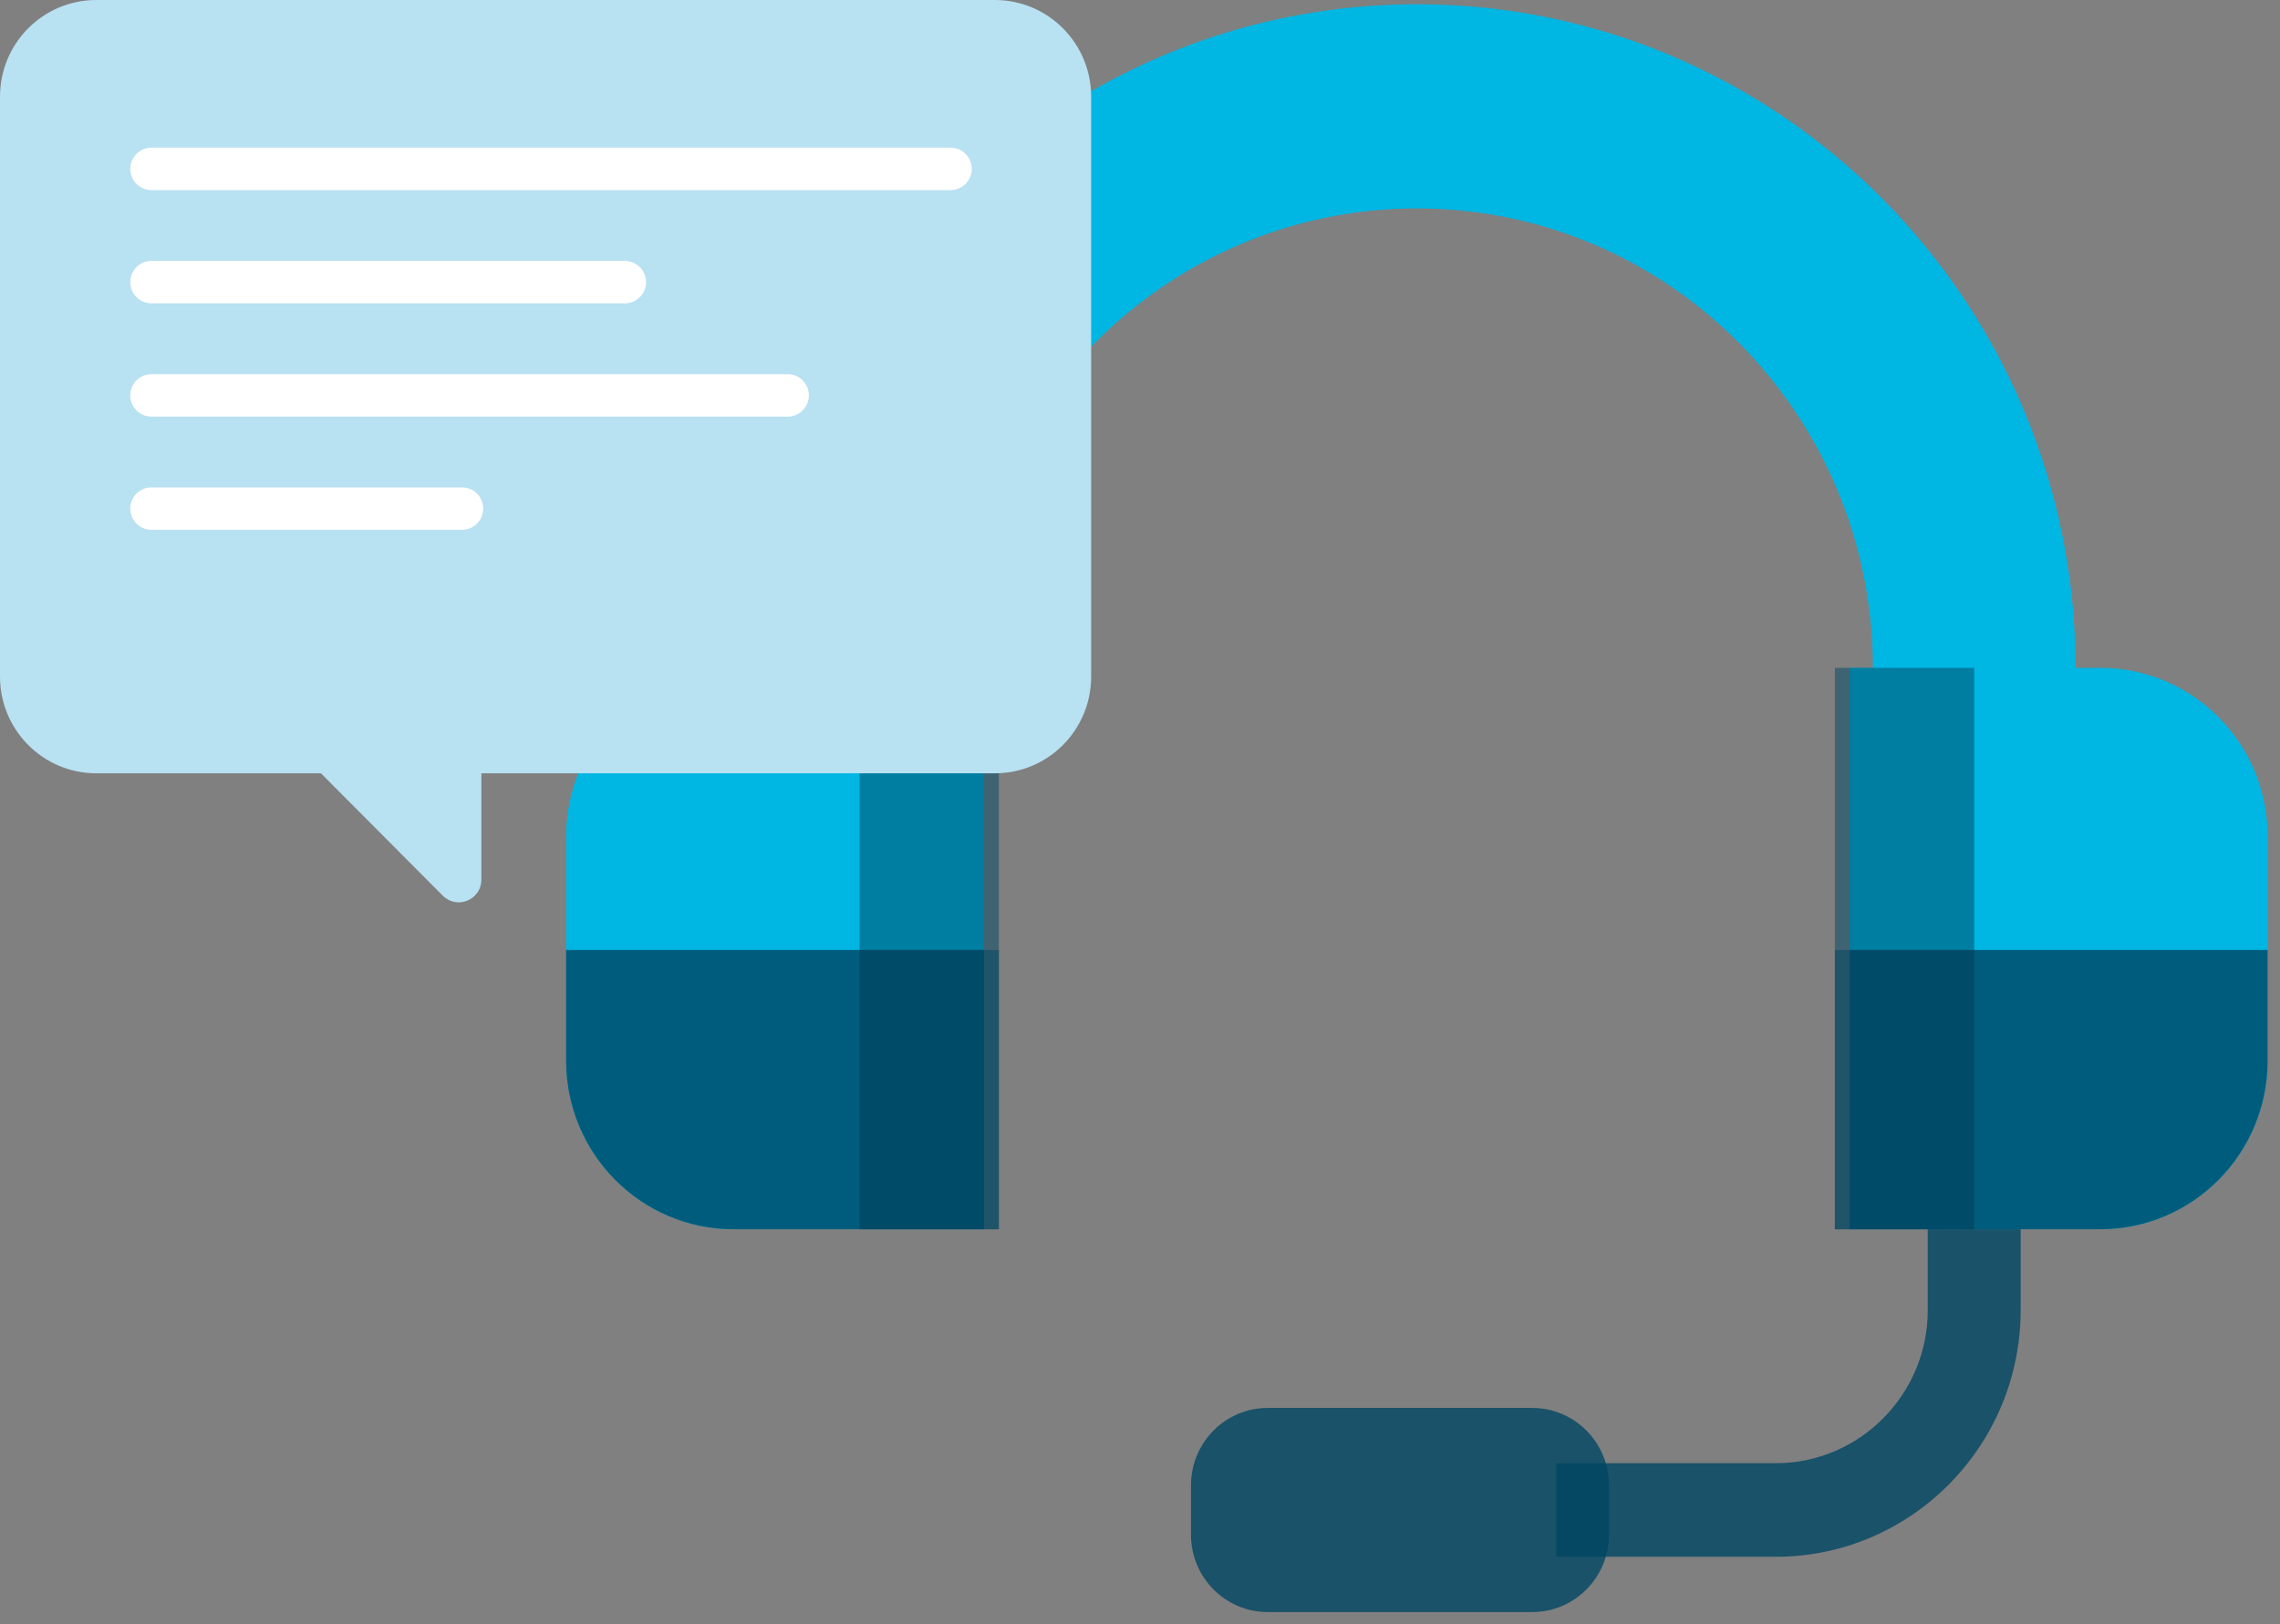
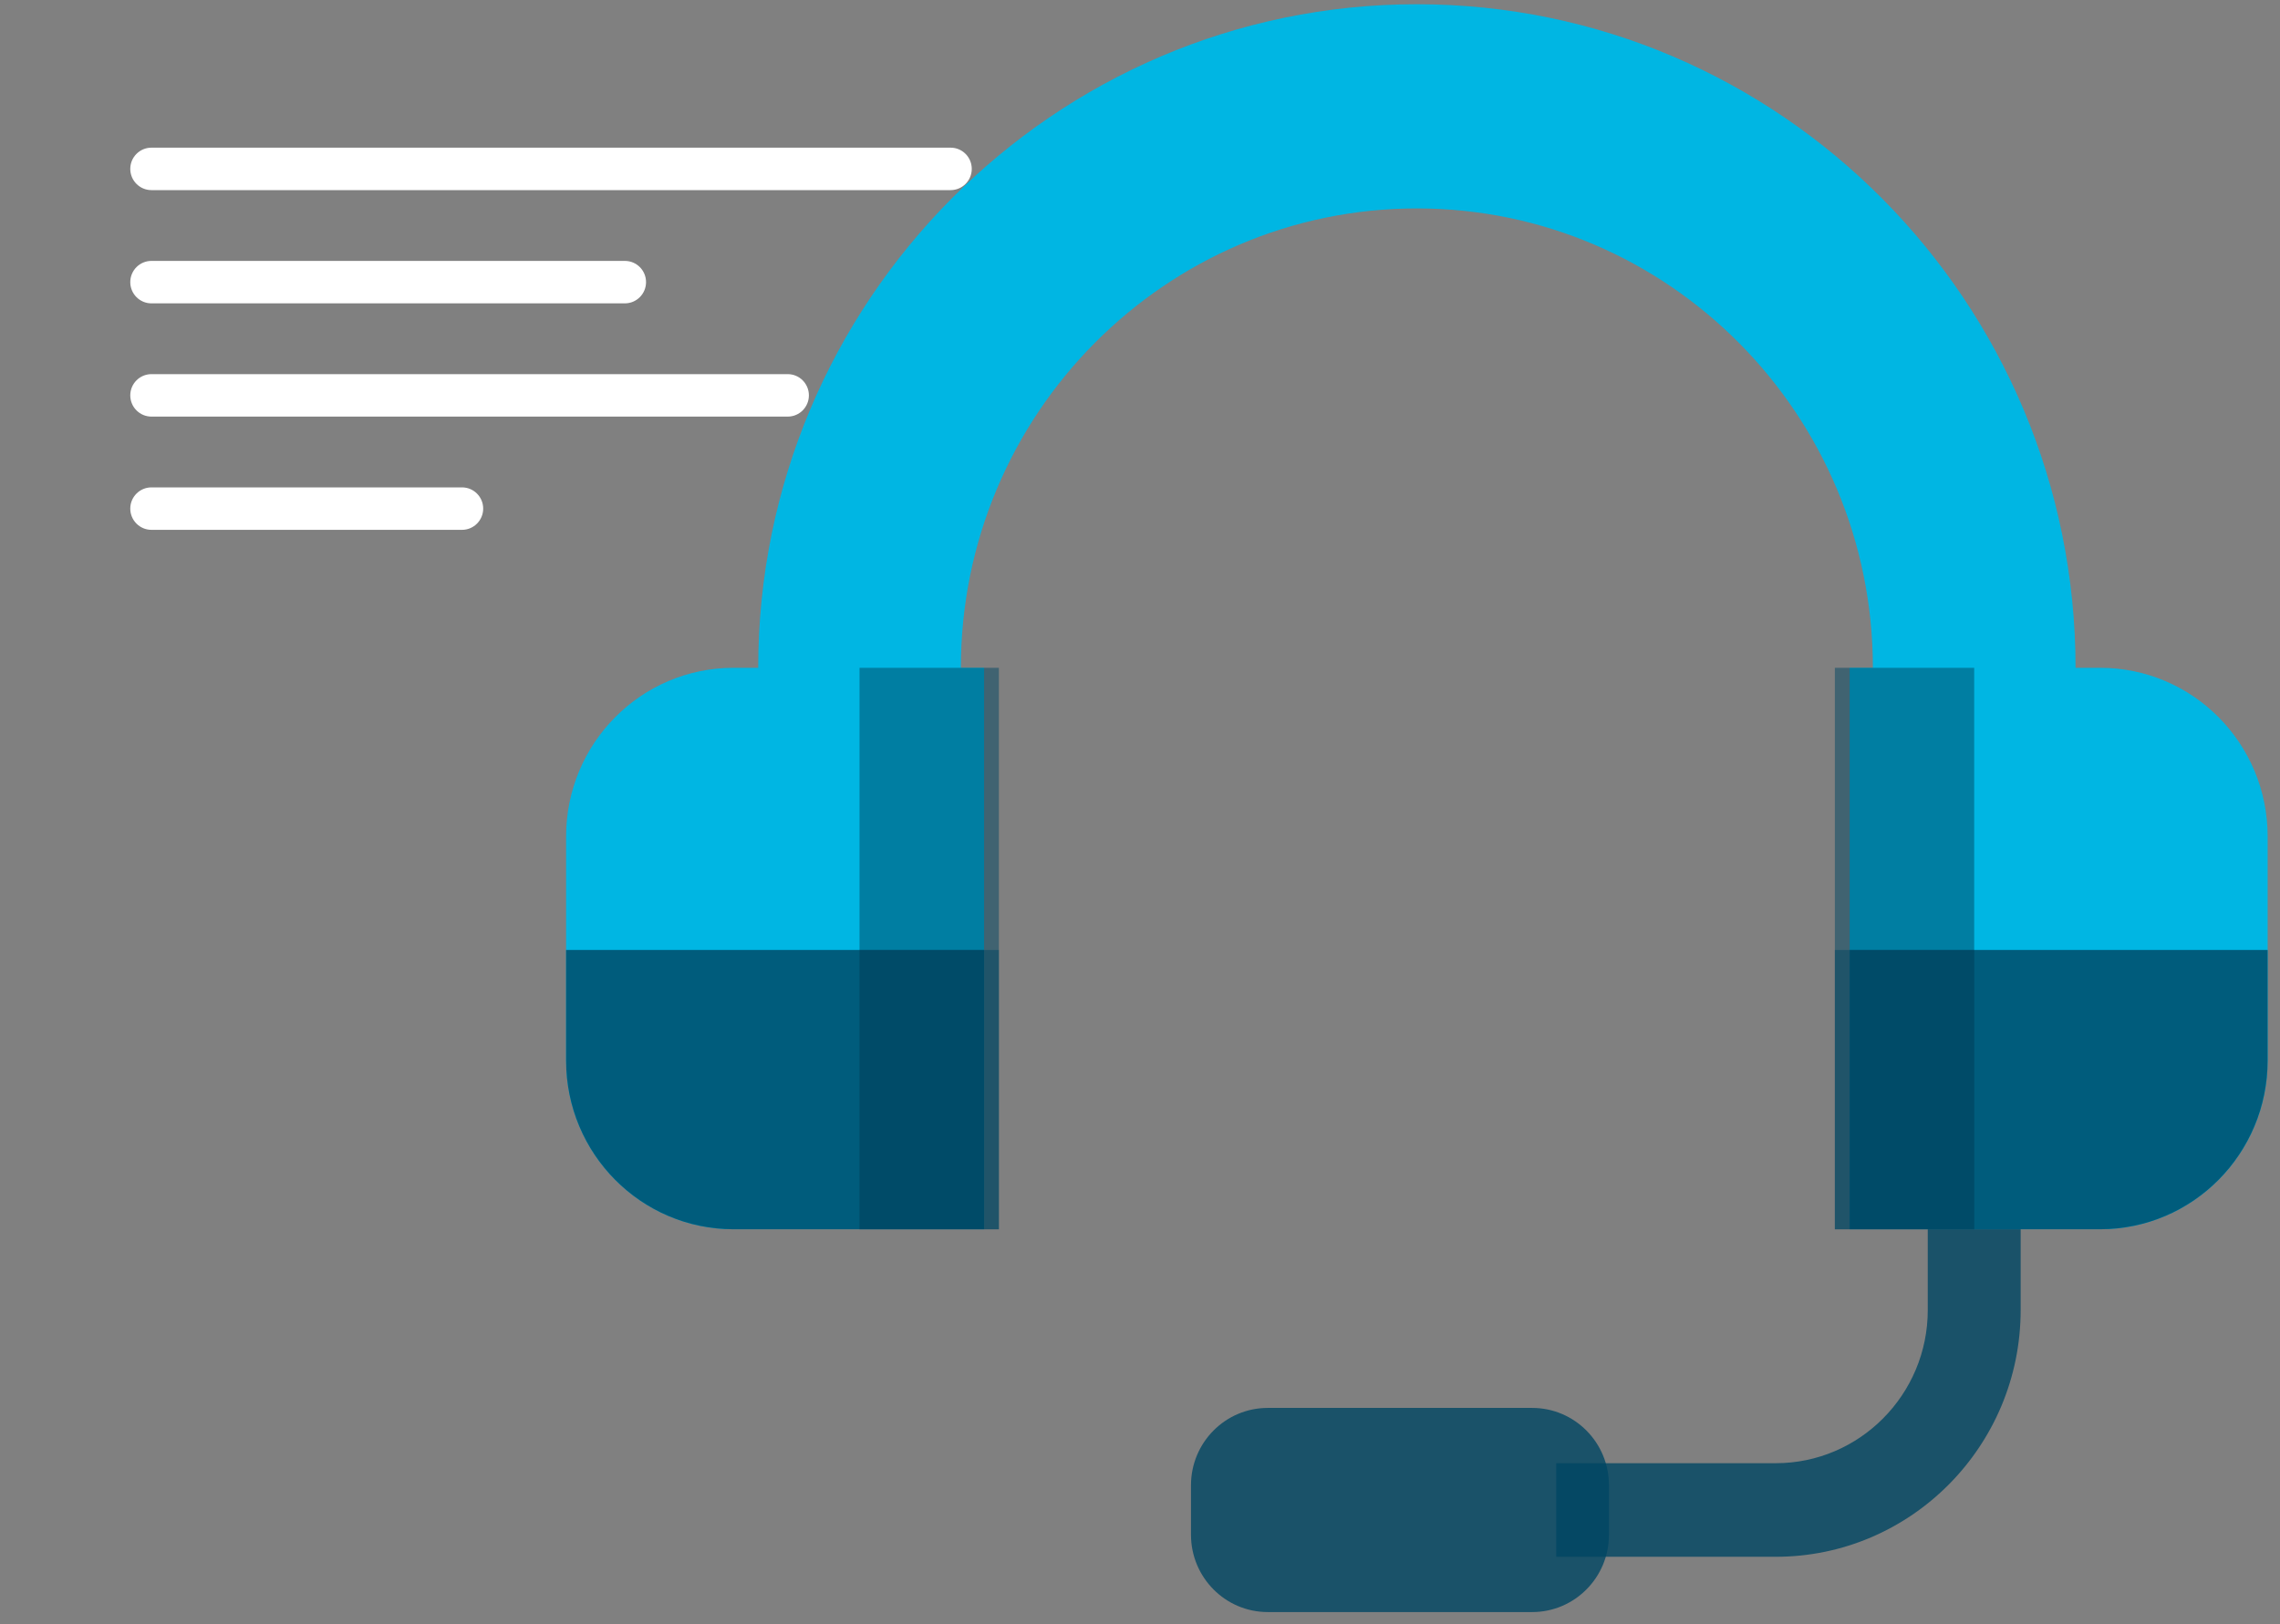
<svg xmlns="http://www.w3.org/2000/svg" width="80px" height="57px" viewBox="0 0 80 57" version="1.1">
  <rect x="0" y="0" width="80" height="57" fill="#808080" stroke="none" />
  <title>support</title>
  <desc>Created with Sketch.</desc>
  <defs />
  <g id="Homepage" stroke="none" stroke-width="1" fill="none" fill-rule="evenodd">
    <g transform="translate(-731, -1157)" id="support" fill-rule="nonzero">
      <g transform="translate(731, 1157)">
        <g id="headset" transform="translate(19.429, 0)">
          <g id="Group" transform="translate(7.083, 0.031)">
            <path d="M35.796,54.602 L28.092,54.602 L28.092,51.318 L35.796,51.318 C38.736,51.318 41.129,48.907 41.129,45.944 L41.129,38.182 L44.388,38.182 L44.388,45.944 C44.388,50.718 40.534,54.602 35.796,54.602 Z" id="Shape" fill-opacity="0.8" fill="#004663" />
            <path d="M46.314,38.182 L39.203,38.182 L39.203,23.404 C39.203,14.515 32.026,7.283 23.203,7.283 C14.381,7.283 7.203,14.515 7.203,23.404 L7.203,38.182 L0.092,38.182 L0.092,23.404 C0.092,10.564 10.46,0.118 23.203,0.118 C35.947,0.118 46.314,10.564 46.314,23.404 L46.314,38.182 L46.314,38.182 Z" id="Shape" fill="#00B6E3" />
          </g>
          <path d="M15.101,43.139 L6.311,43.139 C3.065,43.139 0.434,40.488 0.434,37.218 L0.434,29.357 C0.434,26.086 3.065,23.436 6.311,23.436 L15.101,23.436 L15.101,43.139 Z" id="Shape" fill="#00B6E3" />
          <path d="M0.434,33.337 L0.434,37.218 C0.434,40.488 3.065,43.139 6.311,43.139 L15.1,43.139 L15.1,33.337 L0.434,33.337 L0.434,33.337 Z" id="Shape" fill-opacity="0.8" fill="#004663" />
          <rect id="Rectangle-path" fill-opacity="0.5" fill="#004663" x="10.73" y="23.436" width="4.889" height="19.704" />
          <path d="M45.471,23.436 L54.261,23.436 C57.507,23.436 60.138,26.086 60.138,29.357 L60.138,37.218 C60.138,40.489 57.507,43.139 54.261,43.139 L45.471,43.139 L45.471,23.436 Z" id="Shape" fill="#00B6E3" />
          <path d="M45.471,33.337 L45.471,43.139 L54.261,43.139 C57.506,43.139 60.137,40.488 60.137,37.218 L60.137,33.337 L45.471,33.337 L45.471,33.337 Z" id="Shape" fill-opacity="0.8" fill="#004663" />
          <rect id="Rectangle-path" fill-opacity="0.5" fill="#004663" x="44.952" y="23.436" width="4.889" height="19.704" />
          <g id="Group" transform="translate(10.692, 33.281)" fill="#004663" fill-opacity="0.5">
            <rect id="Rectangle-path" x="0.038" y="0.057" width="4.889" height="9.802" />
            <rect id="Rectangle-path" x="34.26" y="0.057" width="4.889" height="9.802" />
          </g>
          <path d="M25.055,56.573 L34.331,56.573 C35.82,56.573 37.026,55.358 37.026,53.858 L37.026,52.124 C37.026,50.624 35.819,49.409 34.331,49.409 L25.055,49.409 C23.566,49.409 22.36,50.624 22.36,52.124 L22.36,53.858 C22.36,55.358 23.567,56.573 25.055,56.573 Z" id="Shape" fill-opacity="0.8" fill="#004663" />
        </g>
-         <path d="M3.378,0 L34.908,0 C36.773,0 38.286,1.519 38.286,3.392 L38.286,23.746 C38.286,25.62 36.773,27.138 34.908,27.138 L16.891,27.138 L16.891,30.868 C16.891,31.578 16.036,31.934 15.536,31.432 L11.261,27.138 L3.378,27.138 C1.512,27.138 0,25.62 0,23.746 L0,3.392 C3.62548377e-15,1.519 1.512,0 3.378,0 Z" id="Shape" fill="#B8E1F2" />
        <path d="M22.668,9.901 C22.668,10.312 22.335,10.646 21.925,10.646 L5.314,10.646 C4.904,10.646 4.571,10.312 4.571,9.901 C4.571,9.489 4.904,9.156 5.314,9.156 L21.925,9.156 C22.336,9.156 22.668,9.489 22.668,9.901 Z M33.354,5.182 L5.314,5.182 C4.904,5.182 4.571,5.515 4.571,5.927 C4.571,6.338 4.904,6.672 5.314,6.672 L33.354,6.672 C33.764,6.672 34.097,6.338 34.097,5.927 C34.097,5.515 33.764,5.182 33.354,5.182 Z M27.639,13.13 L5.314,13.13 C4.904,13.13 4.571,13.463 4.571,13.875 C4.571,14.286 4.904,14.62 5.314,14.62 L27.64,14.62 C28.05,14.62 28.382,14.286 28.382,13.875 C28.382,13.463 28.05,13.13 27.639,13.13 Z M16.211,17.104 L5.314,17.104 C4.904,17.104 4.571,17.437 4.571,17.849 C4.571,18.26 4.904,18.594 5.314,18.594 L16.211,18.594 C16.621,18.594 16.954,18.26 16.954,17.849 C16.954,17.437 16.621,17.104 16.211,17.104 Z" id="Shape" fill="#FFFFFF" />
      </g>
    </g>
  </g>
</svg>